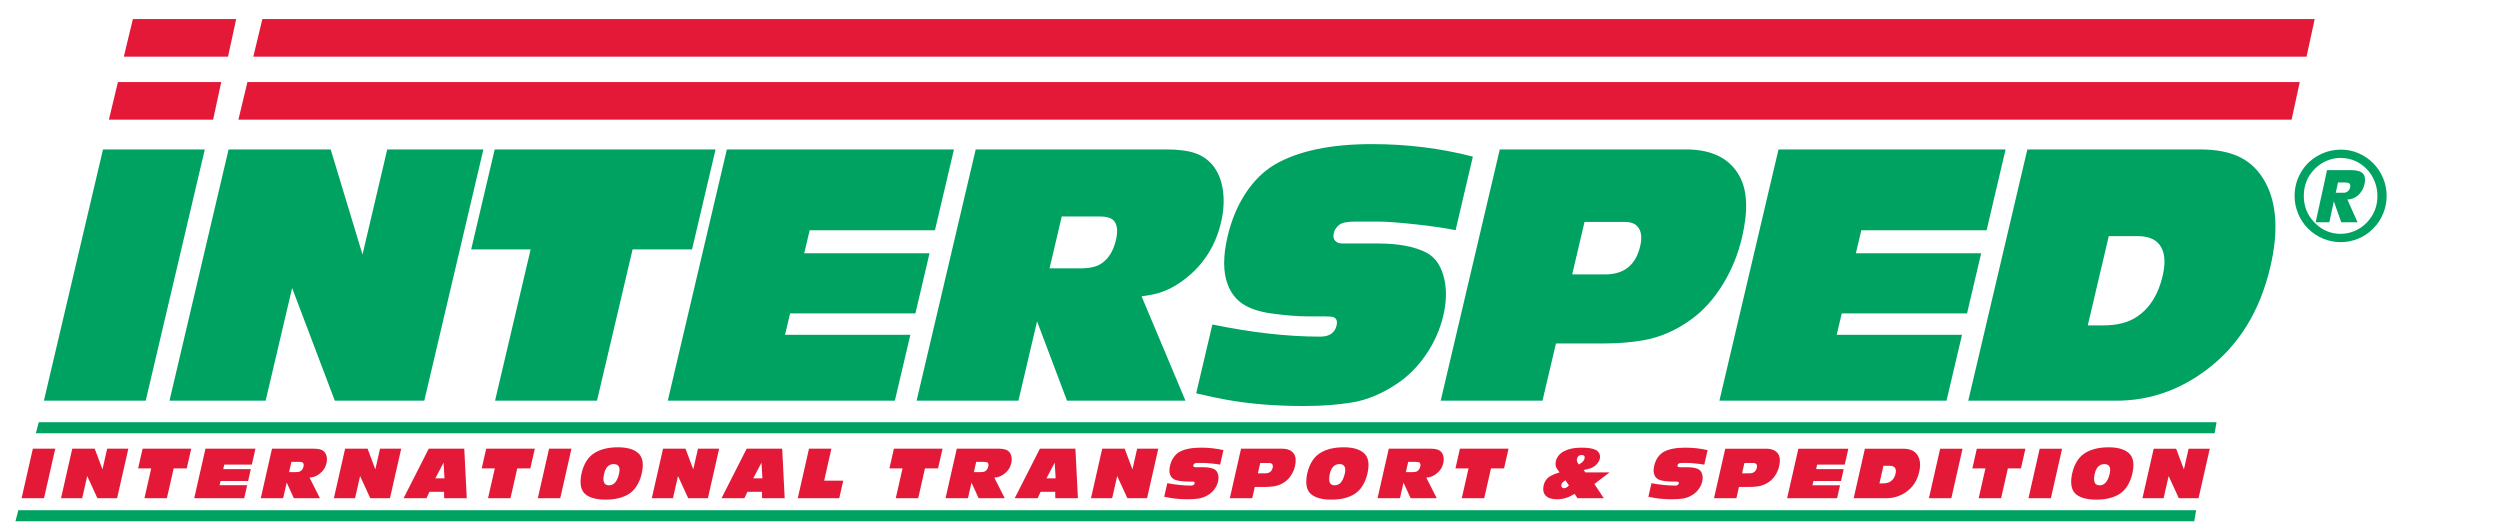
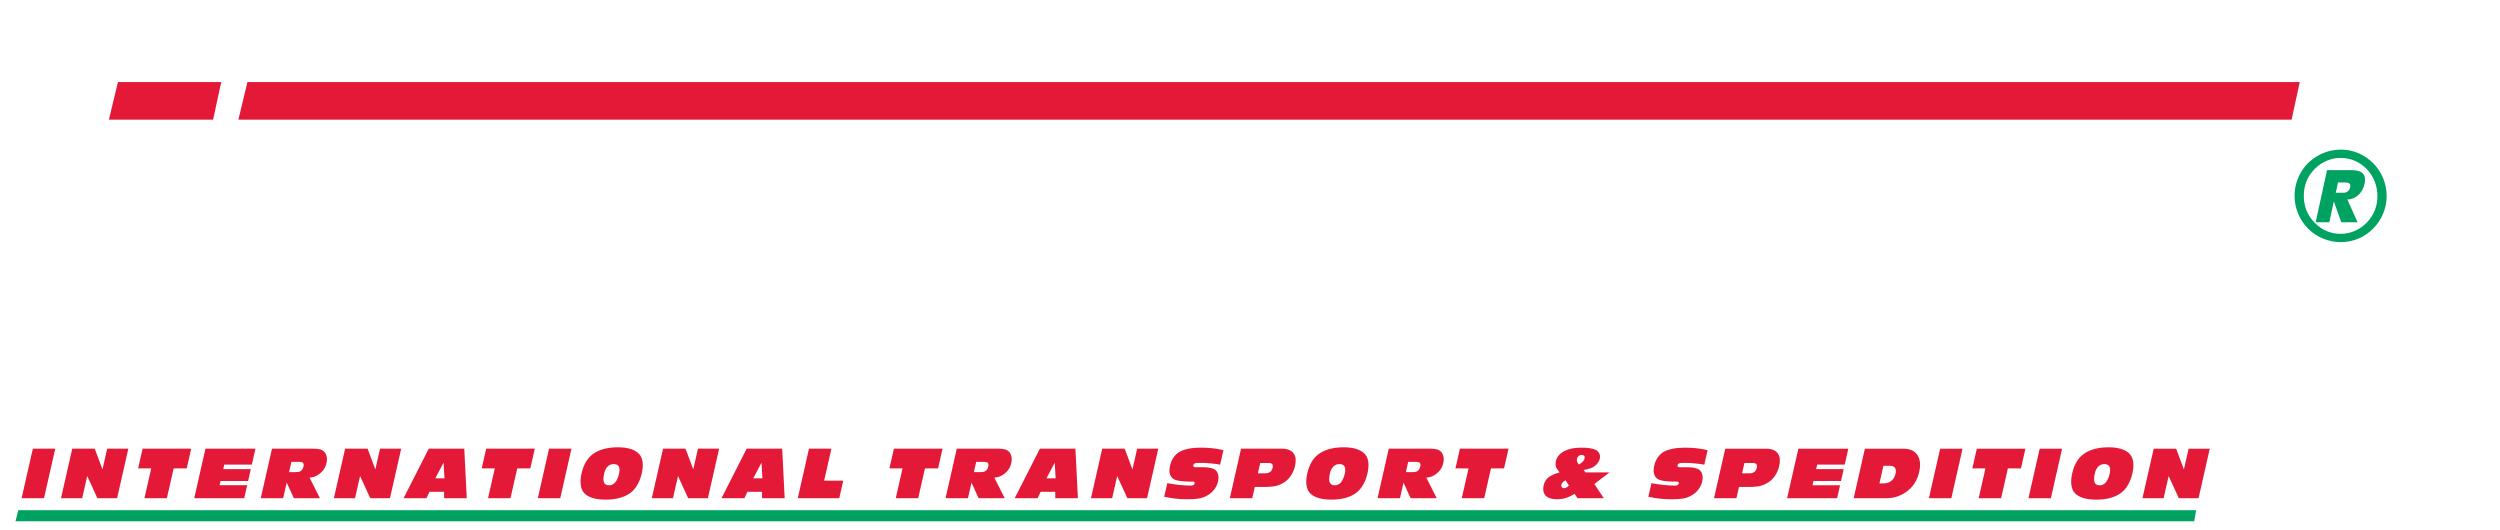
<svg xmlns="http://www.w3.org/2000/svg" clip-rule="evenodd" fill-rule="evenodd" stroke-linejoin="round" stroke-miterlimit="2" viewBox="0 0 3163 670">
  <g fill-rule="nonzero">
-     <path d="m184.351 506.936h-128.796l74.772-317.868h128.792zm352.46 0h-113.205l-54.004-142.517-33.509 142.517h-121.651l74.76-317.868h129.172l40.275 132.973 31.28-132.973h121.647zm218.509 0h-128.982l45.029-191.412h-75.23l29.751-126.456h279.427l-29.747 126.456h-75.219zm376.86 0h-287.322l74.765-317.868h287.327l-24.06 102.231h-158.51l-6.86 29.102h158.53l-17.9 76.156h-158.531l-6.359 27.008h158.52zm195.7-167.432h39.27c11.36 0 20.01-1.94 25.94-5.829 9.26-6.046 15.52-16.057 18.81-30.035 2.74-11.639 1.68-19.942-3.13-24.917-3.27-3.261-9.43-4.889-18.5-4.889h-46.94zm171.98 167.431h-149.89l-37.86-100.373-23.61 100.373h-128.81l74.77-317.868h241.26c15.28 0 27.47 1.601 36.58 4.782 9.09 3.186 16.63 8.493 22.6 15.947 6.48 8.232 10.61 18.629 12.37 31.205 1.74 12.571.95 26-2.4 40.286-6.84 29.028-21.46 52.475-43.9 70.326-13.54 10.876-27.35 17.785-41.39 20.725-4.36.929-9.46 1.786-15.26 2.557zm13.56-9.323 20.48-87.087c49.47 10.252 94.91 15.374 136.39 15.374 11.6 0 18.55-4.743 20.76-14.204 1.17-4.972.08-8.382-3.29-10.247-1.39-.771-5.4-1.166-12.02-1.166h-21.08c-12.72 0-28.16-1.233-46.27-3.723-15.28-2.186-27.27-6.165-36-11.987-8.7-5.817-15.07-14.025-19.08-24.581-5.98-15.674-6.02-36.023-.14-61.011 4.85-20.638 12.48-38.821 22.84-54.589 10.37-15.757 22.67-27.85 36.88-36.224 29.6-17.231 70.65-25.847 123.13-25.847 44.15 0 86.65 5.276 127.45 15.832l-21.89 93.141c-12.35-2.636-29.15-5.114-50.36-7.442-21.23-2.331-37.23-3.497-48-3.497h-28.44c-9.89 0-16.63 1.324-20.2 3.956-3.71 2.798-6.08 6.367-7.1 10.718-.91 3.885-.36 7.038 1.64 9.441s5.09 3.604 9.24 3.604h44.96c26.42 0 47.06 3.956 61.98 11.864 11.37 6.217 18.81 17.705 22.33 34.478 2.82 13.496 2.3 28.482-1.58 44.942-4.12 17.539-11.42 33.96-21.85 49.254-10.45 15.294-22.91 27.751-37.43 37.37-18.69 12.417-37.51 20.175-56.48 23.277-18.29 2.953-38.52 4.431-60.66 4.431-35.97 0-68.56-2.648-97.76-7.924-10.45-1.858-23.26-4.573-38.45-8.153m475.72-150.418h41.81c23.87 0 38.59-11.887 44.19-35.631 2.51-10.714 1.6-18.792-2.76-24.226-3.39-4.343-8.86-6.513-16.46-6.513h-51.18zm-37.57 159.741h-128.8l74.76-317.869h235.58c33.01 0 55.66 11.41 67.91 34.245 9.84 18.001 10.82 43.689 2.97 77.068-5.06 21.586-13.2 41.46-24.39 59.608-11.2 18.167-24.29 32.758-39.39 43.796-19.49 14.279-40.32 23.281-62.49 27.008-15.01 2.478-30.77 3.723-47.29 3.723h-61.82zm511.16.001h-287.33l74.77-317.868h287.31l-24.02 102.231h-158.53l-6.86 29.102h158.52l-17.89 76.156h-158.52l-6.38 27.008h158.55zm178.72-95.242h19.45c17.73 0 31.99-3.647 42.75-10.951 16.08-10.698 26.9-27.786 32.42-51.234 3.61-15.361 3.16-27.312-1.29-35.852-5.01-9.932-15.04-14.907-30.09-14.907h-36.68zm-151.2 95.244 74.76-317.872h218.52c20.67 0 37.64 3.343 50.94 10.026 13.29 6.671 23.87 17.227 31.71 31.663 14.57 27.008 16.64 62.719 6.19 107.12-13.17 56.035-39.92 99.282-80.22 129.705-34.8 26.241-72.94 39.358-114.4 39.358z" fill="#00a261" />
    <g fill="#e41837">
      <path d="m55.685 630.329h-28.348l14.212-62.64h28.351zm92.471 0h-24.918l-12.895-28.075-6.371 28.075h-26.771l14.212-62.64h28.427l9.812 26.198 5.936-26.198h26.779zm62.985 0h-28.383l8.548-37.714h-16.551l5.655-24.926h61.505l-5.655 24.926h-16.555zm97.83 0h-63.237l14.212-62.64h63.24l-4.565 20.155h-34.896l-1.3 5.723h34.892l-3.406 15.014h-34.889l-1.217 5.331h34.896zm56.787-32.987h8.647c2.501 0 4.39-.391 5.675-1.158 1.988-1.201 3.296-3.169 3.92-5.924.522-2.276.233-3.928-.865-4.9-.739-.648-2.107-.968-4.102-.968h-10.339zm39.03 32.988h-32.988l-9.042-19.768-4.489 19.768h-28.344l14.211-62.64h53.103c3.368 0 6.063.317 8.086.949 2.02.628 3.715 1.668 5.087 3.134 1.489 1.62 2.473 3.675 2.94 6.157.478 2.47.395 5.114-.241 7.932-1.3 5.71-4.355 10.342-9.165 13.863-2.909 2.146-5.896 3.502-8.959 4.083-.961.19-2.079.356-3.348.51zm88.6-.001h-24.918l-12.887-28.075-6.375 28.075h-26.775l14.212-62.64h28.43l9.809 26.198 5.94-26.198h26.775zm68.976-25.144-1.158-19.828-10.437 19.828zm28.178 25.142h-28.593l-.106-8.074h-18.492l-3.782 8.074h-28.948l31.813-62.635h44.954zm55.311.002h-28.392l8.564-37.714h-16.559l5.652-24.926h61.509l-5.659 24.926h-16.563zm62.946 0h-28.344l14.208-62.64h28.347zm67.578-43.187c-3.075 0-5.683 1.13-7.837 3.351-1.952 2.083-3.351 4.976-4.185 8.683-2.249 9.911-.226 14.867 6.074 14.867 6.299 0 10.576-4.948 12.808-14.82 1.826-8.058-.458-12.081-6.86-12.081m5.465-21.234c11.469 0 19.958 2.41 25.487 7.244 5.817 5.106 7.351 13.729 4.592 25.877-1.268 5.577-3.217 10.537-5.853 14.915-2.632 4.375-5.718 7.79-9.267 10.24-7.663 5.288-17.82 7.932-30.474 7.932-12.682 0-21.63-2.644-26.87-7.932-2.913-2.936-4.541-7.054-4.873-12.342-.245-4.004.135-8.248 1.154-12.718 2.775-12.243 8.216-20.898 16.35-25.972 7.746-4.834 17.657-7.244 29.754-7.244m113.784 64.421h-24.918l-12.891-28.075-6.371 28.075h-26.778l14.219-62.64h28.427l9.809 26.198 5.936-26.198h26.778zm68.979-25.144-1.158-19.828-10.438 19.828zm28.178 25.142h-28.593l-.103-8.074h-18.499l-3.778 8.074h-28.949l31.818-62.635h44.95zm69.047.002h-52.5l14.21-62.64h28.35l-9.18 40.489h24.14zm99.88 0h-28.39l8.56-37.714h-16.57l5.67-24.926h61.5l-5.65 24.926h-16.57zm70.43-32.987h8.64c2.5 0 4.39-.391 5.67-1.158 1.99-1.201 3.31-3.169 3.93-5.924.52-2.276.23-3.928-.87-4.9-.73-.648-2.11-.968-4.11-.968h-10.33zm39.04 32.988h-33l-9.05-19.768-4.48 19.768h-28.35l14.21-62.64h53.11c3.36 0 6.05.317 8.08.949 2.02.628 3.72 1.668 5.09 3.134 1.49 1.62 2.46 3.675 2.94 6.157.48 2.47.4 5.114-.25 7.932-1.29 5.71-4.34 10.342-9.15 13.863-2.92 2.146-5.9 3.502-8.97 4.083-.97.19-2.07.356-3.34.51zm64.41-25.145-1.17-19.828-10.43 19.828zm28.17 25.142h-28.59l-.1-8.074h-18.5l-3.77 8.074h-28.97l31.83-62.635h44.95zm87.5.002h-24.9l-12.91-28.075-6.36 28.075h-26.78l14.21-62.64h28.42l9.83 26.198 5.93-26.198h26.76zm21.68-1.845 3.91-17.144c10.95 2.012 20.98 3.023 30.11 3.023 2.56 0 4.05-.94 4.47-2.798.23-.984-.02-1.66-.77-2.031-.33-.154-1.2-.233-2.67-.233h-4.62c-2.81 0-6.23-.237-10.24-.72-3.38-.426-6.03-1.209-8-2.351-1.96-1.158-3.42-2.77-4.36-4.845-1.44-3.102-1.59-7.11-.48-12.042.94-4.067 2.49-7.651 4.66-10.753 2.18-3.099 4.78-5.49 7.83-7.134 6.42-3.394 15.39-5.094 26.93-5.094 9.73 0 19.12 1.036 28.16 3.134l-4.15 18.353c-2.71-.537-6.44-1.023-11.13-1.478-4.7-.462-8.23-.695-10.58-.695h-6.26c-2.19 0-3.66.257-4.43.778-.78.553-1.3 1.269-1.49 2.122-.17.767-.02 1.376.42 1.846.46.47 1.16.715 2.07.715h9.9c5.81 0 10.39.775 13.73 2.344 2.54 1.217 4.28 3.493 5.16 6.789.72 2.664.71 5.628-.02 8.861-.8 3.458-2.3 6.698-4.48 9.698-2.2 3.015-4.86 5.478-7.98 7.371-4.02 2.438-8.1 3.975-12.27 4.592-4.02.577-8.45.869-13.31.869-7.93 0-15.11-.521-21.58-1.565-2.31-.367-5.14-.893-8.53-1.612m118.53-29.625h9.22c5.25 0 8.4-2.359 9.47-7.038.48-2.111.2-3.688-.78-4.763-.77-.857-2-1.288-3.67-1.288h-11.27zm-7.14 31.47h-28.34l14.2-62.639h51.86c7.27 0 12.33 2.26 15.2 6.746 2.27 3.553 2.67 8.603 1.19 15.199-.96 4.241-2.62 8.157-4.95 11.749-2.33 3.573-5.12 6.454-8.35 8.616-4.19 2.818-8.71 4.592-13.58 5.339-3.29.478-6.74.727-10.37.727h-13.62zm110.23-43.187c-3.06 0-5.67 1.13-7.82 3.351-1.97 2.083-3.36 4.976-4.18 8.683-2.28 9.911-.25 14.867 6.06 14.867 6.3 0 10.56-4.948 12.82-14.82 1.82-8.058-.47-12.081-6.88-12.081m5.46-21.234c11.46 0 19.98 2.41 25.49 7.244 5.81 5.106 7.37 13.729 4.6 25.877-1.26 5.577-3.22 10.537-5.85 14.915-2.64 4.375-5.74 7.79-9.26 10.24-7.67 5.288-17.81 7.932-30.48 7.932s-21.63-2.644-26.87-7.932c-2.92-2.936-4.54-7.054-4.87-12.342-.25-4.004.13-8.248 1.13-12.718 2.8-12.243 8.22-20.898 16.37-25.972 7.74-4.834 17.65-7.244 29.74-7.244m78.66 31.434h8.66c2.49 0 4.39-.391 5.69-1.158 1.98-1.201 3.28-3.169 3.89-5.924.53-2.276.24-3.928-.85-4.9-.74-.648-2.13-.968-4.11-.968h-10.34zm39.06 32.988h-32.99l-9.05-19.768-4.48 19.768h-28.36l14.2-62.64h53.11c3.38 0 6.07.317 8.09.949 2.04.628 3.72 1.668 5.08 3.134 1.49 1.62 2.48 3.675 2.96 6.157.47 2.47.39 5.114-.25 7.932-1.3 5.71-4.35 10.342-9.15 13.863-2.93 2.146-5.9 3.502-8.98 4.083-.95.19-2.07.356-3.35.51zm60.08-.001h-28.39l8.56-37.714h-16.56l5.64-24.926h61.51l-5.65 24.926h-16.55zm119.72-42.577c2.18-1.352 3.76-2.47 4.72-3.36 1.28-1.185 2.14-2.608 2.5-4.228.69-3.02-.55-4.529-3.7-4.529-3.17 0-5.14 1.62-5.88 4.861-.32 1.399-.21 2.723.34 3.944.16.462.55 1.126 1.12 2.019.55.882.85 1.32.9 1.293m-17.03 19.827c-1.48 1.004-2.53 1.774-3.08 2.324-1.05.996-1.68 2.047-1.96 3.173-.28 1.344-.09 2.478.64 3.411.65.818 1.48 1.221 2.47 1.221 2.11 0 4.27-1.166 6.49-3.529zm48.6 22.748h-33.3l-3.56-5.549c-3.14 1.865-5.91 3.264-8.26 4.221-4.46 1.774-9.17 2.663-14.18 2.663-6.35 0-11.02-1.466-13.99-4.406-3.15-3.091-4.06-7.521-2.75-13.31 1.23-5.324 4.22-9.307 9.07-11.971 2.75-1.537 6.4-2.972 10.95-4.316-1.84-2.478-3.07-4.272-3.72-5.378-1.36-2.439-1.66-5.332-.91-8.675 1.27-5.62 4.86-9.927 10.65-12.876 2.99-1.541 6.22-2.648 9.75-3.335 3.49-.688 7.6-1.036 12.3-1.036 8.09 0 14.06.969 17.9 2.905 1.96 1.004 3.44 2.569 4.46 4.719.88 1.92 1.06 4.035.54 6.319-.67 2.98-2.49 5.81-5.43 8.501-1.72 1.549-3.71 2.739-6.04 3.58-1.66.609-4.67 1.368-8.95 2.285l2.31 2.991h30.42l-19.2 14.639zm56.4-1.843 3.92-17.144c10.94 2.012 20.98 3.023 30.11 3.023 2.55 0 4.05-.94 4.47-2.798.23-.984-.01-1.66-.77-2.031-.34-.154-1.21-.233-2.67-.233h-4.63c-2.81 0-6.22-.237-10.23-.72-3.39-.426-6.05-1.209-8.01-2.351-1.95-1.158-3.41-2.77-4.36-4.845-1.43-3.102-1.58-7.11-.46-12.042.93-4.067 2.47-7.651 4.64-10.753 2.17-3.099 4.78-5.49 7.84-7.134 6.42-3.394 15.38-5.094 26.92-5.094 9.74 0 19.13 1.036 28.17 3.134l-4.16 18.353c-2.71-.537-6.44-1.023-11.13-1.478-4.69-.462-8.22-.695-10.58-.695h-6.26c-2.19 0-3.65.257-4.42.778-.78.553-1.3 1.269-1.5 2.122-.17.767-.02 1.376.42 1.846.48.47 1.18.715 2.07.715h9.9c5.81 0 10.39.775 13.73 2.344 2.55 1.217 4.28 3.493 5.16 6.789.72 2.664.71 5.628-.03 8.861-.79 3.458-2.28 6.698-4.47 9.698-2.19 3.015-4.86 5.478-7.98 7.371-4.02 2.438-8.1 3.975-12.26 4.592-4.01.577-8.45.869-13.31.869-7.93 0-15.12-.521-21.59-1.565-2.3-.367-5.14-.893-8.53-1.612m118.56-29.625h9.19c5.25 0 8.42-2.359 9.49-7.038.48-2.111.2-3.688-.78-4.763-.77-.857-2.01-1.288-3.68-1.288h-11.25zm-7.14 31.47h-28.35l14.21-62.639h51.84c7.26 0 12.34 2.26 15.19 6.746 2.29 3.553 2.7 8.603 1.21 15.199-.96 4.241-2.62 8.157-4.95 11.749-2.33 3.573-5.11 6.454-8.38 8.616-4.16 2.818-8.7 4.592-13.55 5.339-3.3.478-6.76.727-10.39.727h-13.6zm127.39 0h-63.23l14.2-62.64h63.23l-4.56 20.155h-34.89l-1.3 5.723h34.89l-3.42 15.014h-34.88l-1.2 5.331h34.89zm53.55-18.765h4.29c3.9 0 7-.719 9.35-2.162 3.44-2.094 5.72-5.473 6.76-10.097.7-3.023.51-5.379-.54-7.062-1.18-1.968-3.4-2.933-6.73-2.933h-8.07zm-32.59 18.764 14.2-62.639h48.09c4.55 0 8.32.656 11.29 1.976 3 1.316 5.36 3.391 7.22 6.24 3.39 5.323 4.1 12.362 2.11 21.116-2.52 11.046-8.1 19.566-16.74 25.549-7.47 5.166-15.79 7.758-24.9 7.758zm123.55.001h-28.35l14.2-62.64h28.34zm62.99 0h-28.39l8.56-37.714h-16.55l5.64-24.926h61.49l-5.64 24.926h-16.56zm62.95 0h-28.34l14.19-62.64h28.35zm67.58-43.187c-3.08 0-5.69 1.13-7.84 3.351-1.94 2.083-3.35 4.976-4.19 8.683-2.25 9.911-.22 14.867 6.07 14.867 6.3 0 10.57-4.948 12.8-14.82 1.84-8.058-.44-12.081-6.84-12.081m5.44-21.234c11.48 0 19.99 2.41 25.51 7.244 5.81 5.106 7.34 13.729 4.58 25.877-1.26 5.577-3.2 10.537-5.84 14.915-2.62 4.375-5.71 7.79-9.28 10.24-7.65 5.288-17.81 7.932-30.46 7.932-12.69 0-21.65-2.644-26.88-7.932-2.91-2.936-4.52-7.054-4.88-12.342-.24-4.004.14-8.248 1.15-12.718 2.78-12.243 8.24-20.898 16.36-25.972 7.75-4.834 17.66-7.244 29.74-7.244m113.81 64.421h-24.93l-12.89-28.075-6.37 28.075h-26.77l14.22-62.64h28.41l9.82 26.198 5.93-26.198h26.79z" />
-       <path d="m-30.745 12.047h33.357l-2.894-12.047h-33.075z" transform="matrix(-3.952 0 0 3.952 166.998 24.082)" />
      <path d="m-30.745 12.047h33.357l-2.894-12.047h-33.075z" transform="matrix(-3.952 0 0 3.952 148.096 103.827)" />
-       <path d="m-654.707 12.047h657.319l-2.895-12.047h-657.036z" transform="matrix(-3.952 0 0 3.952 330.832 24.082)" />
      <path d="m-654.703 12.047h657.316l-2.894-12.047h-657.035z" transform="matrix(-3.952 0 0 3.952 311.937 103.827)" />
    </g>
    <g fill="#00a261">
-       <path d="m-696.894 3.542h697.509l-.918-3.542h-697.206z" transform="matrix(-3.952 0 0 3.952 47.822 534.156)" />
      <path d="m-696.896 3.543h697.51l-.918-3.543h-697.206z" transform="matrix(-3.952 0 0 3.952 21.998 645.496)" />
      <path d="m0-24.298c-1.491 0-2.96.308-4.396.923-1.441.617-2.706 1.477-3.798 2.585-2.34 2.364-3.507 5.242-3.507 8.633 0 3.389 1.167 6.265 3.507 8.633 2.309 2.351 5.075 3.525 8.299 3.525 1.548 0 3.05-.31 4.502-.932 1.454-.623 2.726-1.502 3.819-2.637 2.298-2.363 3.444-5.215 3.444-8.55 0-1.631-.305-3.205-.912-4.719-.607-1.516-1.46-2.825-2.55-3.933-2.34-2.354-5.142-3.528-8.408-3.528m.333-2.656c1.853 0 3.667.378 5.438 1.13 1.769.754 3.339 1.816 4.712 3.186 1.38 1.385 2.451 2.989 3.205 4.815.755 1.826 1.13 3.723 1.13 5.686s-.373 3.852-1.12 5.664c-.748 1.814-1.812 3.413-3.195 4.795-1.369 1.396-2.954 2.47-4.753 3.217-1.8.746-3.675 1.117-5.625 1.117-1.935 0-3.807-.368-5.611-1.107-1.809-.742-3.401-1.797-4.784-3.164-1.4-1.399-2.477-3.01-3.238-4.836-.762-1.826-1.141-3.714-1.141-5.667 0-2.822.727-5.422 2.177-7.803 1.425-2.351 3.403-4.162 5.938-5.434 2.088-1.067 4.378-1.599 6.867-1.599" transform="matrix(3.952 0 0 3.952 2961.01 295.846)" />
      <path d="m0-2.206h2.57c1.035 0 1.826-.742 2.031-1.688.299-1.372-.484-1.598-1.656-1.598h-2.225zm-2.785-7.247h7.363c2.789 0 5.502.45 4.627 4.457-.703 3.241-3.213 4.951-5.487 4.951l3.269 7.292h-5.218l-2.342-6.617h-.045l-1.442 6.617h-4.368z" transform="matrix(3.952 0 0 3.952 2955.18 252.583)" />
    </g>
  </g>
</svg>